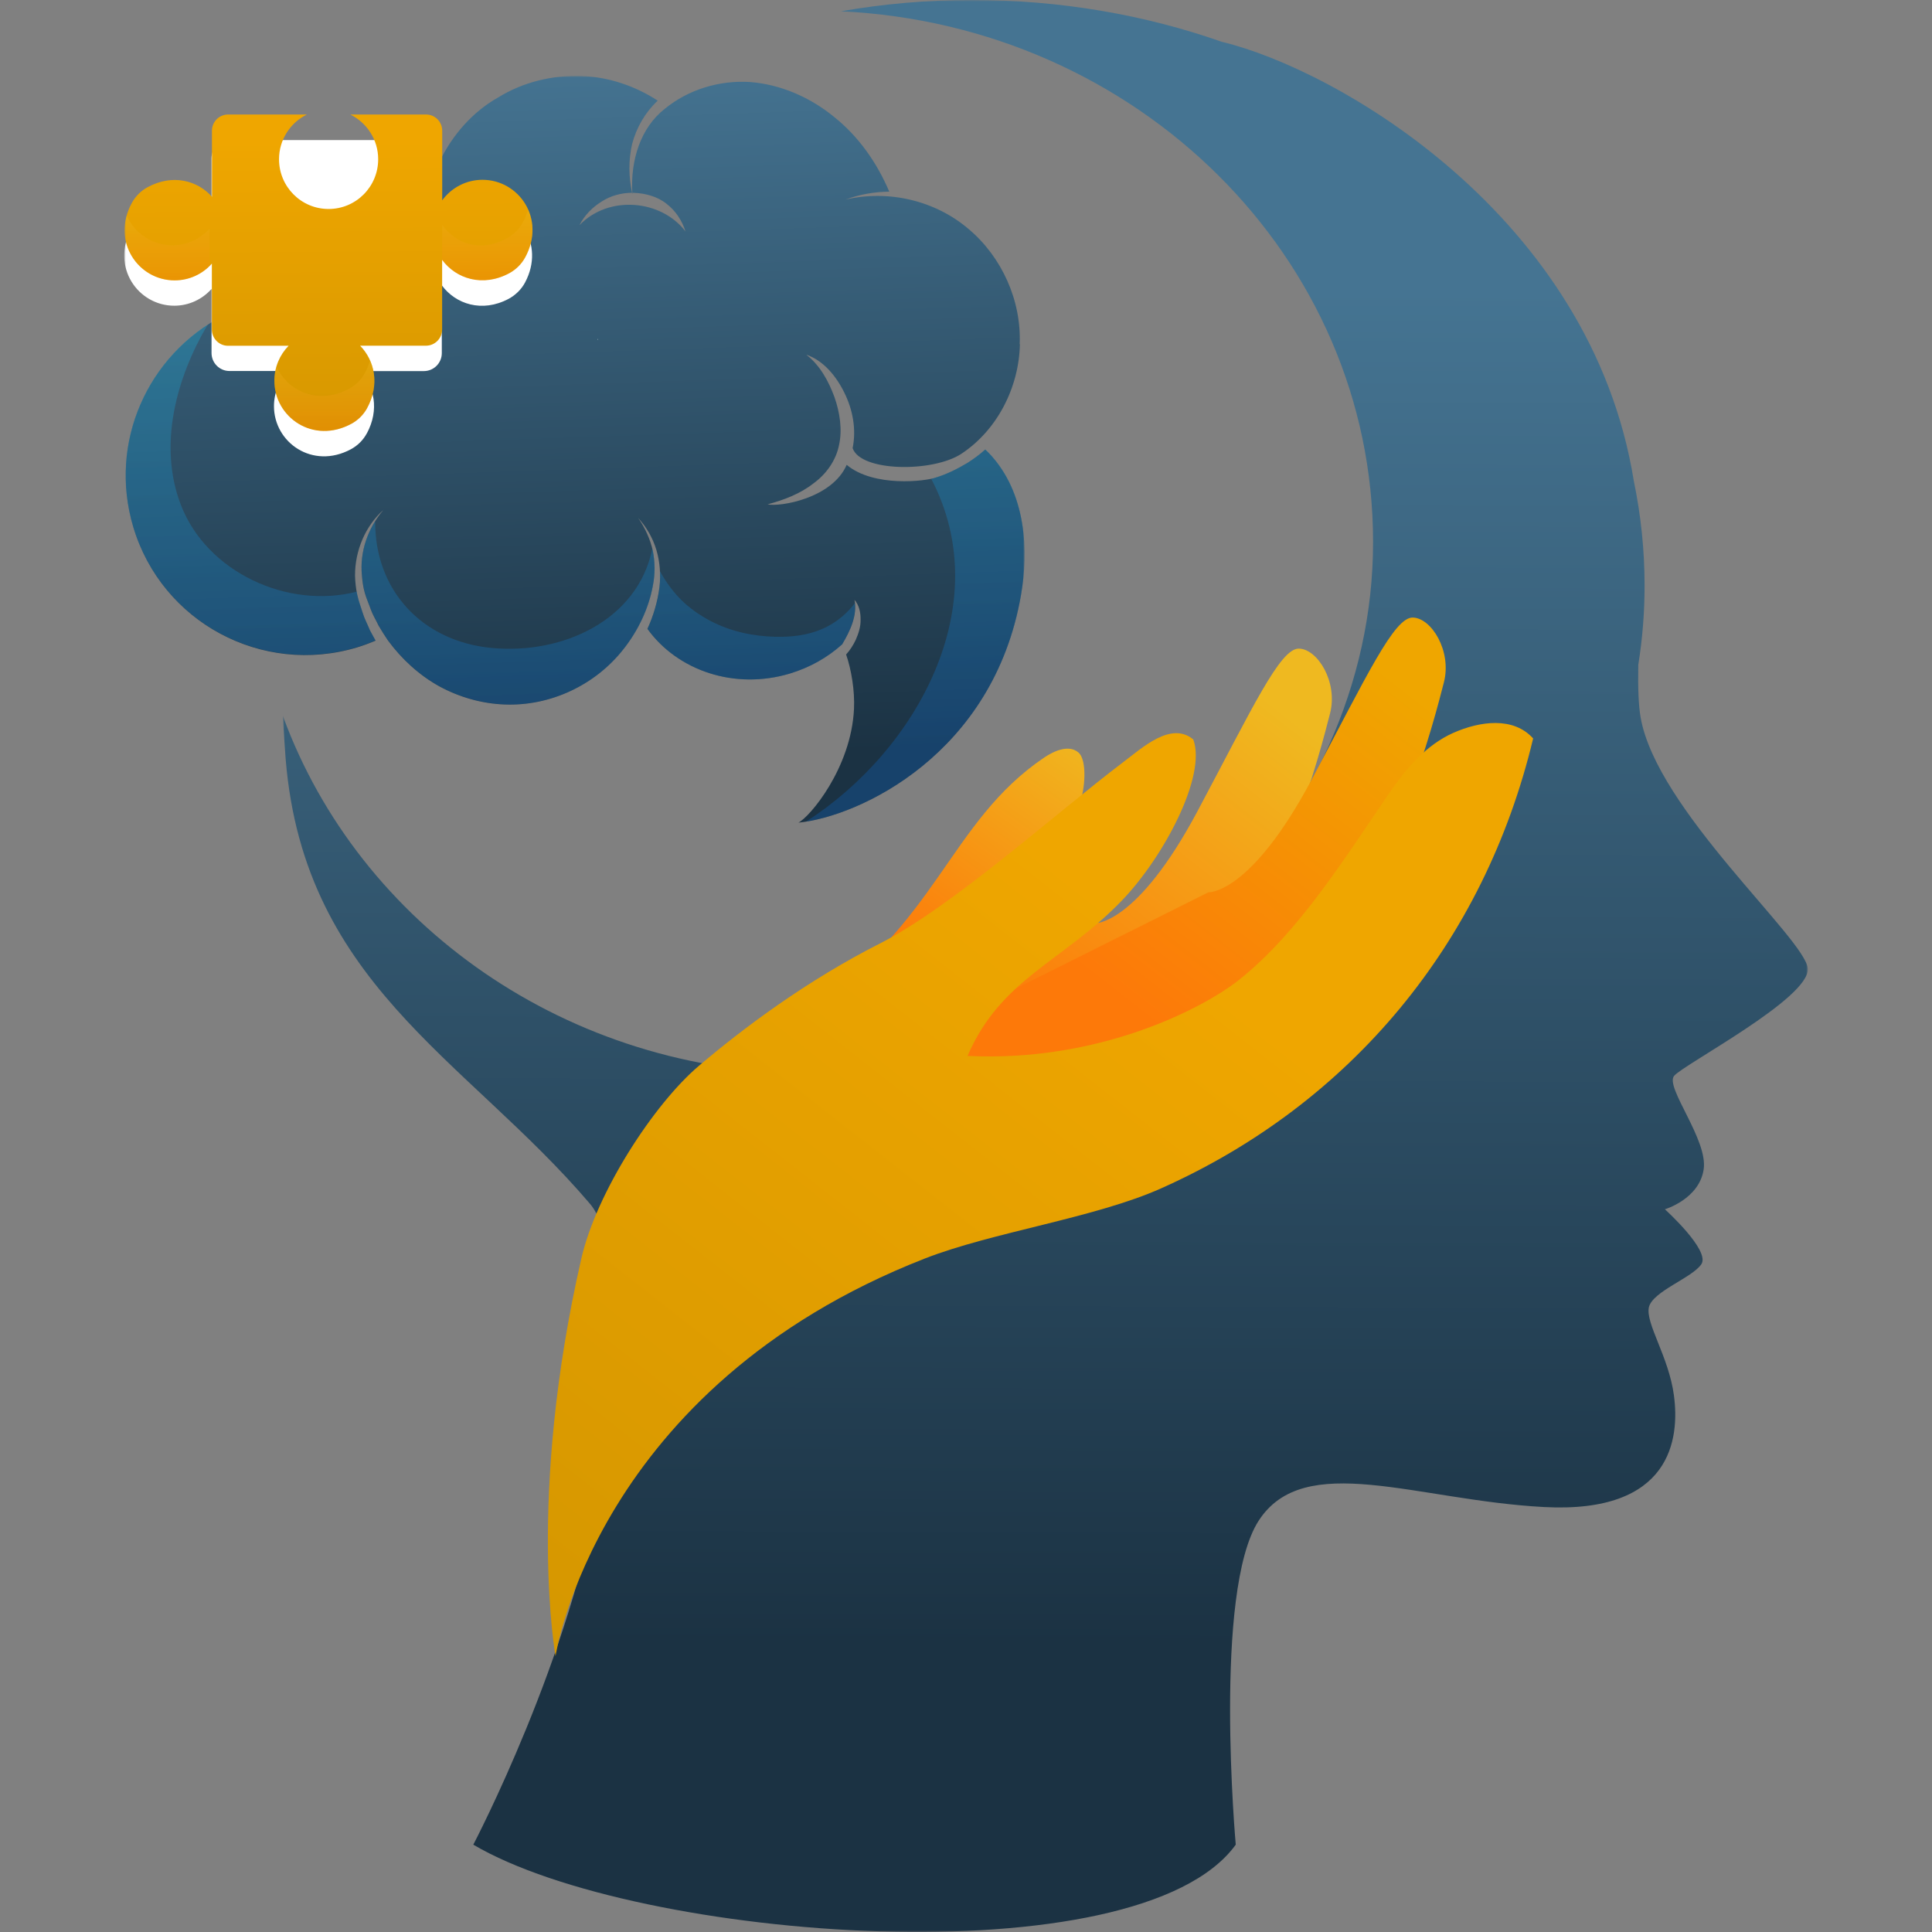
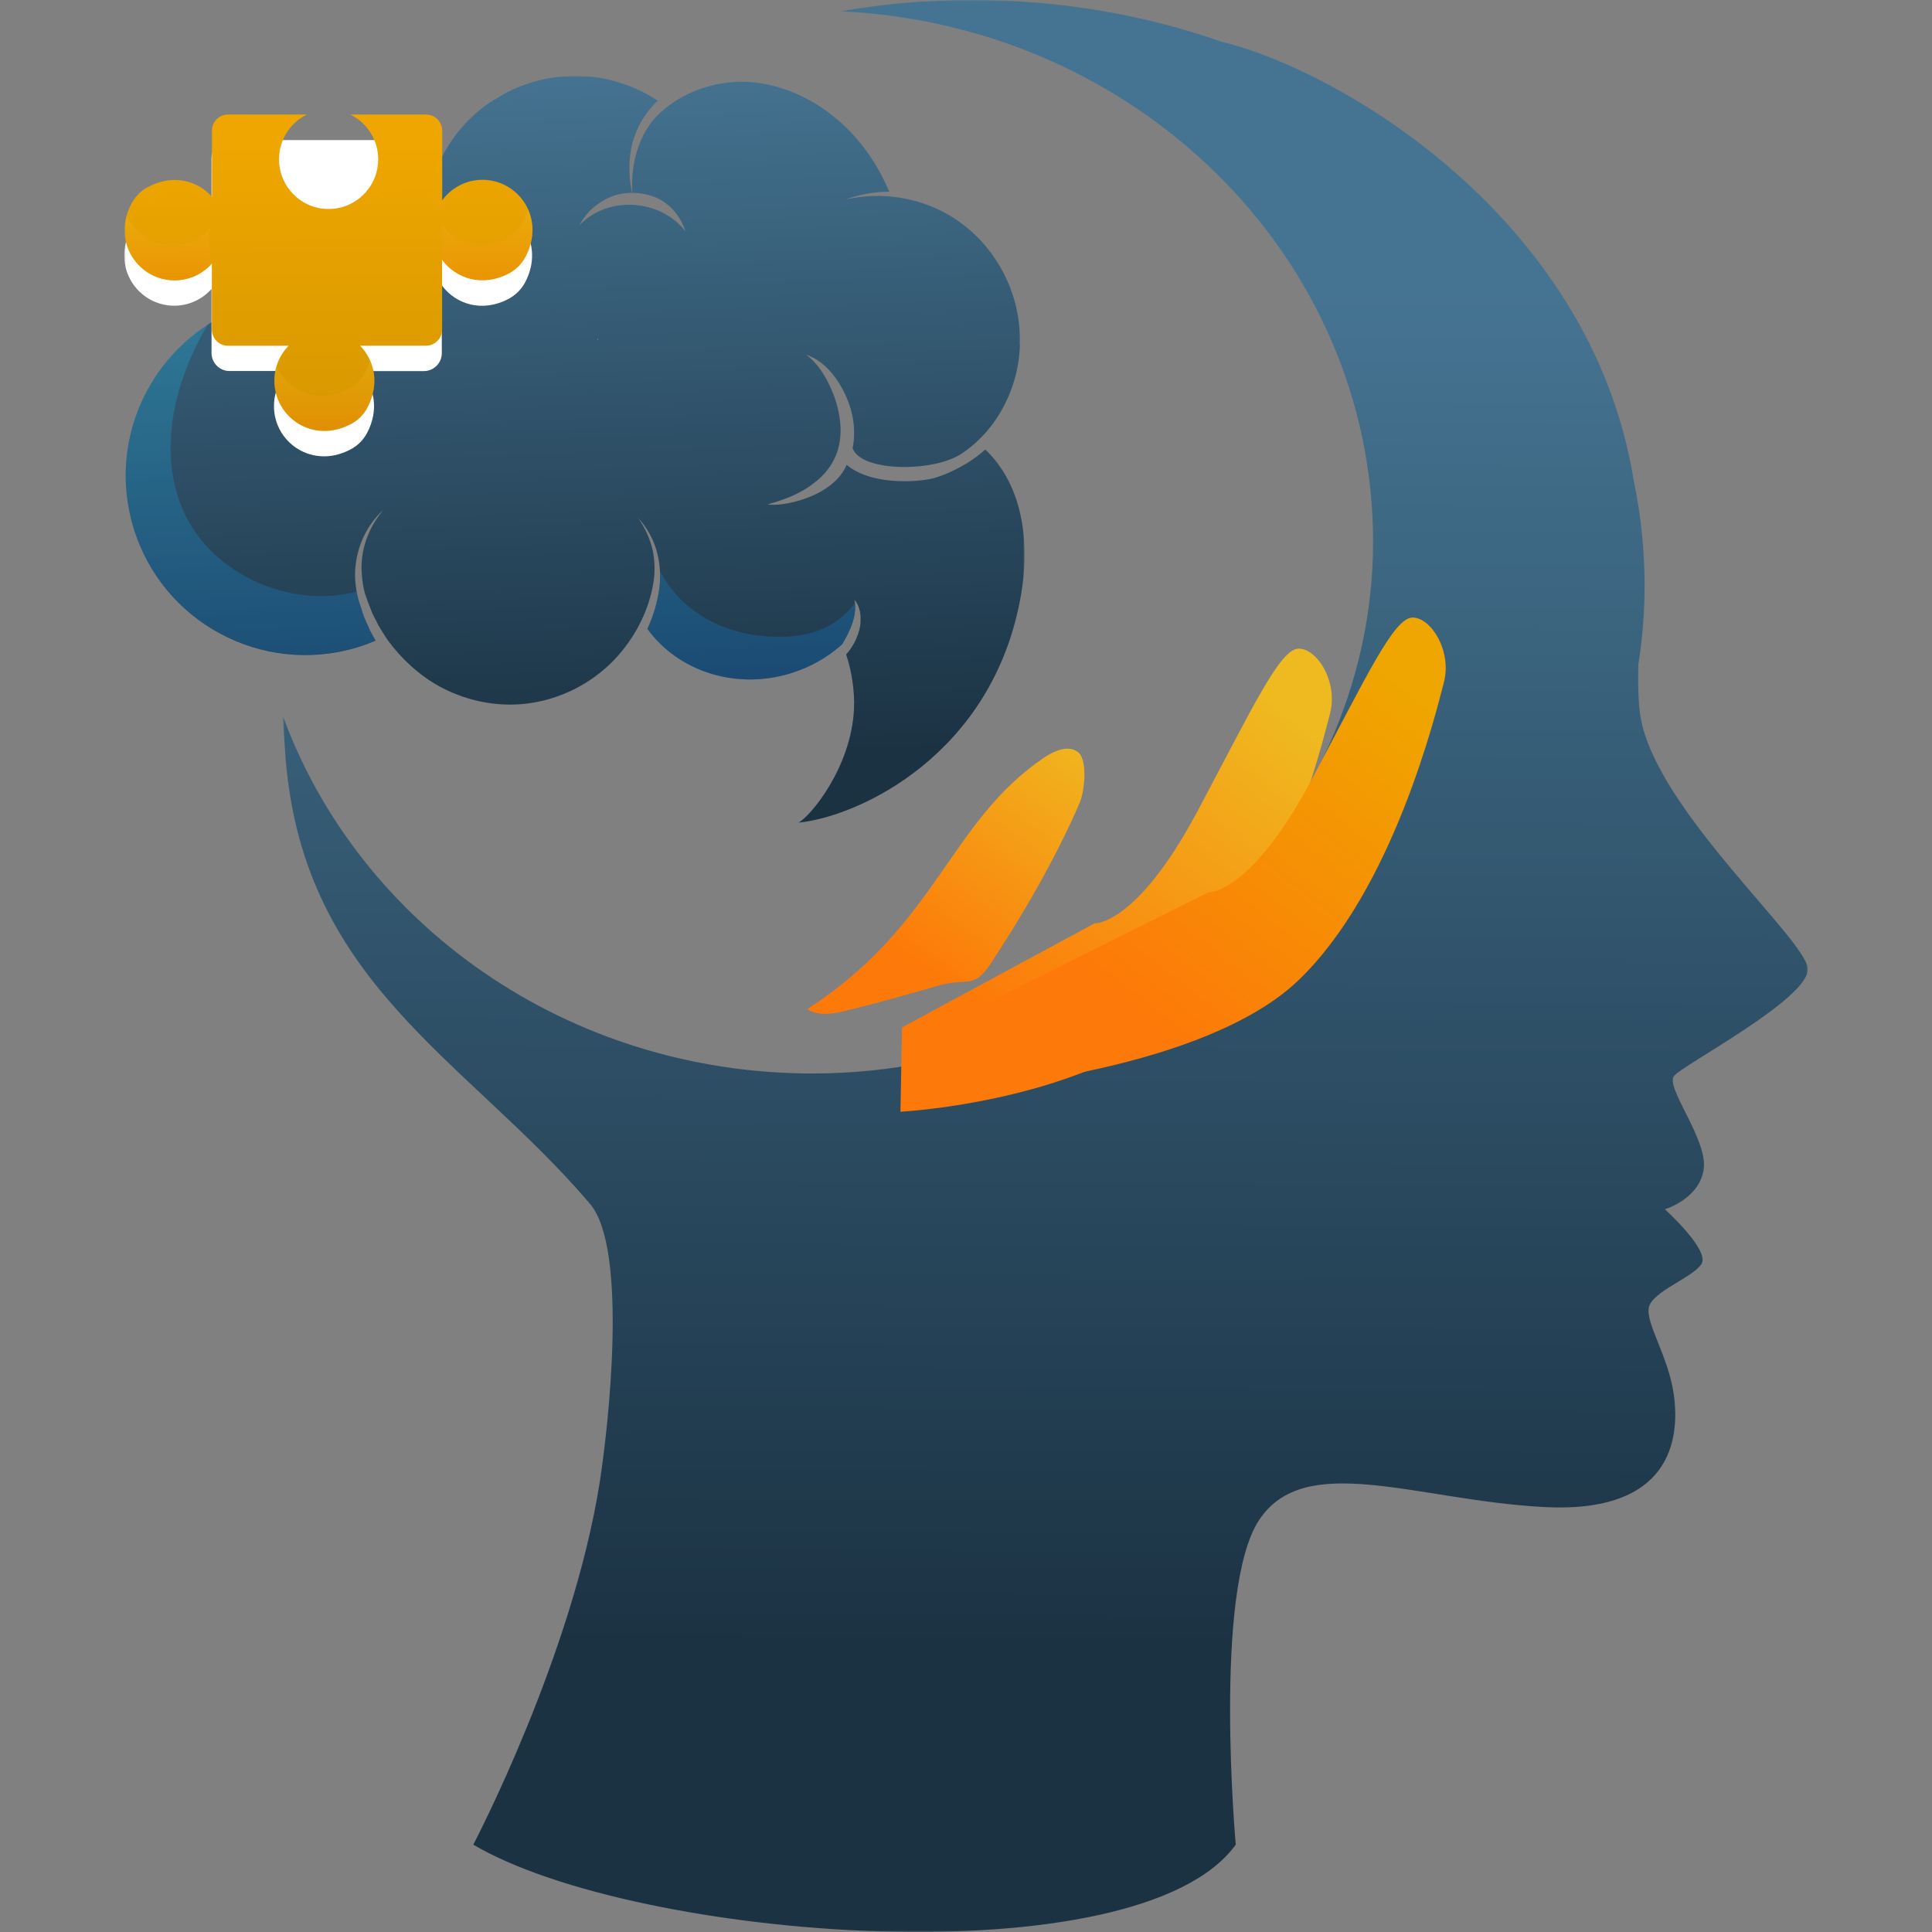
<svg xmlns="http://www.w3.org/2000/svg" width="560" height="560" viewBox="0 0 560 560" fill="none">
  <rect x="0" y="0" width="560" height="560" fill="#808080" stroke="none" />
  <mask id="mask0_47_60" style="mask-type:luminance" maskUnits="userSpaceOnUse" x="82" y="0" width="442" height="560">
    <path d="M82 0H524V560H82V0Z" fill="white" />
  </mask>
  <g mask="url(#mask0_47_60)">
    <path d="M82 207.576C82.124 210.725 82.373 213.832 82.581 216.898C86.644 284.682 134.783 306.392 171.022 348.943C182.217 362.119 176.246 414.282 173.841 429.571C165.963 479.87 137.188 534.685 137.188 534.685C184.58 562.61 329.91 573.755 358.188 534.685C358.188 534.685 351.595 461.308 364.822 440.799C378.049 420.331 410.473 434.833 447.5 436.821C484.568 438.81 486.89 416.934 485.19 404.421C483.698 393.276 476.939 383.622 477.934 378.94C478.971 374.3 490.498 370.405 493.151 366.428C495.805 362.45 482.578 350.518 482.578 350.518C482.578 350.518 492.529 347.576 493.815 338.958C495.141 330.382 482.578 315.176 485.232 311.861C487.927 308.547 524.622 289.364 524 280.746C523.337 272.128 480.09 234.632 475.529 207.866C474.949 204.552 474.741 199.538 474.866 192.702C476.068 185.203 476.69 177.538 476.69 169.748C476.69 159.39 475.612 149.281 473.58 139.461C461.183 62.439 387.378 20.095 354.207 12.14C331.776 4.268 307.312 0 281.688 0C268.71 0 256.022 1.119 243.749 3.273C329.661 7.334 397.993 74.62 397.993 157.112C397.993 239.603 325.224 311.157 235.539 311.157C164.429 311.157 104.059 267.86 82 207.535V207.576Z" fill="url(#paint0_linear_47_60)" />
    <path d="M317.266 267.633C317.266 267.633 329.415 268.379 347.202 234.943C363.207 204.863 371.044 187.959 376.476 188C381.907 188.083 387.878 197.737 385.515 206.81C383.151 215.843 370.795 266.763 343.429 293.073C316.063 319.382 261 322.241 261 322.241L261.456 297.796L317.266 267.633Z" fill="url(#paint1_linear_47_60)" />
    <path d="M350.266 258.633C350.266 258.633 362.415 259.379 380.202 225.943C396.207 195.863 404.044 178.959 409.476 179C414.907 179.083 420.878 188.737 418.515 197.81C416.151 206.843 403.795 257.763 376.429 284.073C349.063 310.382 282 315.5 282 315.5L276.5 295.5L350.266 258.633Z" fill="url(#paint2_linear_47_60)" />
    <path d="M312.988 232.601C314.398 229.369 315.268 220.378 312.573 218.099C309.837 215.779 305.69 217.561 302.705 219.549C274.924 238.318 271.773 268.15 234 292.47C237.151 294.625 241.422 293.879 245.154 292.968C254.193 290.772 263.107 288.244 272.022 285.675C280.356 283.272 282.18 286.836 287.073 279.419C295.698 266.409 305.98 248.966 312.988 232.601Z" fill="url(#paint3_linear_47_60)" />
-     <path d="M168.5 364.812C172.895 345.628 189.5 320.061 202.5 309C215.5 297.939 234 284.143 255 273.5C276 262.857 306.068 235.667 325.349 221.083C331.112 216.732 339.405 208.984 345.873 214.329C349.812 224.895 337.249 248.511 325.183 261.024C308.141 278.757 290.188 283.521 280.444 306.061C318.466 307.925 348.444 292.429 358.976 284.143C376.515 270.304 390.198 248.055 402.844 229.659C407.654 222.657 413.5 215.862 421.254 212.423C429.049 208.984 438.668 207.7 444.39 214.039C430.21 273.37 391.524 319.858 336.71 344.385C317.429 353.045 287.7 357.105 268.005 364.812C172.598 402.142 161.029 480.035 161.029 480.035C161.029 480.035 152.62 434.087 168.5 364.812Z" fill="url(#paint4_linear_47_60)" />
  </g>
  <mask id="mask1_47_60" style="mask-type:luminance" maskUnits="userSpaceOnUse" x="36" y="22" width="261" height="245">
    <path d="M297 22H36V267H297V22Z" fill="white" />
  </mask>
  <g mask="url(#mask1_47_60)">
    <path d="M295.626 99.734C295.37 112.304 289.035 124.664 278.695 131.509C270.427 136.977 249.467 136.79 247.138 129.897C248.279 124.313 247.115 118.589 244.716 113.776C242.387 109.033 238.661 104.477 233.724 102.818C237.753 105.972 240.151 110.481 241.852 115.037C243.458 119.617 244.18 124.547 243.202 128.986C242.317 133.449 239.523 137.421 235.727 140.154C232 143.098 227.249 144.921 222.498 146.182C226.038 147 241.223 144.453 245.415 134.734C253.24 141.299 268.331 139.523 271.382 138.379C274.526 137.421 277.554 135.879 280.395 134.196C282.235 133.028 283.981 131.743 285.588 130.294C285.891 130.598 286.171 130.855 286.473 131.159C297.745 142.818 298.071 160.108 295.952 172.397C287.987 218.636 248.978 236.72 231.418 238.449C234.679 236.86 246.719 222.654 247.534 205.505C247.79 200.201 246.766 194.08 245.252 189.71C246.393 188.449 247.301 187.023 248.046 185.458C248.815 183.682 249.49 181.743 249.444 179.64C249.49 177.584 249.025 175.411 247.674 173.869C248.605 178.379 246.346 183.005 244.064 186.837H244.017C239.849 190.575 234.772 193.472 228.973 195.224C212.903 200.061 196.391 194.383 187.658 182.28C189.405 178.472 190.616 174.383 191.151 170.154C191.571 166.533 191.268 162.818 190.243 159.36C189.195 155.879 187.332 152.701 184.956 150.108C186.983 153.005 188.473 156.276 189.218 159.64C189.894 163.028 189.894 166.533 189.218 169.851C187.984 176.533 184.887 182.865 180.764 188.098C172.52 198.659 159.385 204.734 146.25 204.196C139.729 203.963 133.185 202.117 127.339 198.939C121.517 195.715 116.44 191.065 112.434 185.622C111.48 184.22 110.571 182.771 109.71 181.299C108.988 179.734 108.056 178.285 107.474 176.65C106.915 175.037 106.17 173.402 105.727 171.813C105.285 170.224 105.029 168.519 104.912 166.837C104.213 159.991 106.612 153.051 111.154 147.794C105.96 152.397 102.863 159.547 102.909 166.883C102.956 168.729 103.165 170.575 103.538 172.351C103.934 174.22 104.586 175.879 105.122 177.631C105.634 179.337 106.542 180.972 107.218 182.678C107.777 183.682 108.289 184.687 108.871 185.692C107.171 186.416 105.355 187.094 103.515 187.654C75.917 195.949 46.876 180.341 38.632 152.771C31.319 128.285 42.777 102.888 64.715 91.486L64.902 91.439C68.348 90.481 71.818 89.757 75.172 89.383C85.699 88.472 93.361 91.79 96.901 93.823C94.432 90.458 90.543 88.215 86.56 87.07C82.555 85.855 78.316 85.692 74.287 86.042C71.562 86.346 68.884 86.883 66.322 87.701C65.903 68.379 77.897 50.505 96.784 44.827C106.17 42 115.788 42.654 124.382 46.042C122.752 50.294 121.983 54.804 121.913 59.337C121.983 64.033 122.705 68.706 124.428 72.935C123.59 68.425 123.287 63.893 123.846 59.5C124.335 55.084 125.476 50.785 127.363 46.907C131.112 39.126 136.981 32.421 144.364 28.262C151.607 23.776 160.177 21.72 168.724 22.023C176.363 22.351 183.978 24.827 190.639 29.173C187.052 32.537 184.467 36.953 183.21 41.79C182.139 46.486 182.232 51.299 183.21 55.879C180.066 55.879 176.968 56.766 174.453 58.379C171.682 60.084 169.423 62.397 167.955 65.271C176.526 56.369 191.78 57.935 198.697 67.094C197.742 64.056 195.926 61.182 193.247 59.103C190.592 56.93 187.006 56.042 183.908 55.902C183.699 55.902 183.489 55.902 183.28 55.902C183.28 56.042 183.28 56.159 183.28 56.299C183.256 56.182 183.187 56.019 183.21 55.902C183.256 55.902 183.28 55.902 183.28 55.902C182.721 46.463 185.678 37.023 192.665 31.556C199.559 25.902 208.595 23.215 217.398 23.776C226.225 24.453 234.888 28.192 241.945 34.033C248.838 39.57 254.171 47.094 257.758 55.551C253.426 55.598 249.118 56.346 245.112 57.841C257.641 54.944 271.126 58.145 280.767 66.393C290.386 74.477 296.115 87.187 295.556 99.78L295.626 99.734Z" fill="url(#paint5_linear_47_60)" />
    <path style="mix-blend-mode:multiply" opacity="0.3" d="M244.064 186.836C246.183 183.261 248.256 179.032 247.79 174.827C241.479 183.027 232.652 185.177 222.312 184.453C215.768 183.985 209.41 182.21 203.797 178.775C198.418 175.481 194.738 171.696 191.291 165.574C191.361 167.093 191.361 168.635 191.175 170.154C190.639 174.383 189.428 178.471 187.681 182.28C196.415 194.406 212.927 200.06 228.996 195.224C234.795 193.471 239.872 190.574 244.041 186.859H244.087L244.064 186.836Z" fill="url(#paint6_linear_47_60)" />
-     <path style="mix-blend-mode:multiply" opacity="0.3" d="M189.242 159.617C189.195 159.407 189.125 159.22 189.079 159.033C184.887 179.64 163.274 189.757 142.571 187.818C122.053 185.879 108.592 170.785 108.755 151.089C105.82 155.785 104.353 161.323 104.935 166.813C105.075 168.495 105.308 170.201 105.751 171.79C106.193 173.379 106.915 175.014 107.497 176.626C108.079 178.262 109.011 179.71 109.733 181.276C110.595 182.748 111.48 184.196 112.458 185.598C116.464 191.042 121.541 195.692 127.363 198.916C133.208 202.094 139.753 203.916 146.273 204.173C159.432 204.71 172.567 198.636 180.788 188.075C184.933 182.841 188.007 176.509 189.242 169.827C189.917 166.509 189.917 163.005 189.242 159.617Z" fill="url(#paint7_linear_47_60)" />
    <path style="mix-blend-mode:multiply" opacity="0.3" d="M105.122 177.56C104.609 175.808 103.934 174.149 103.538 172.28C103.492 172.023 103.468 171.743 103.422 171.486C83.463 176.672 59.941 165.901 52.419 146.322C45.781 129.079 51.068 109.523 60.221 94.056C41.24 106.439 31.831 129.967 38.608 152.701C46.853 180.271 75.894 195.878 103.492 187.584C105.331 187.023 107.148 186.345 108.848 185.621C108.266 184.64 107.753 183.612 107.194 182.607C106.519 180.901 105.611 179.289 105.098 177.56H105.122Z" fill="url(#paint8_linear_47_60)" />
-     <path style="mix-blend-mode:multiply" opacity="0.3" d="M286.497 131.135C286.194 130.831 285.914 130.574 285.612 130.271C283.981 131.719 282.235 133.004 280.418 134.172C277.577 135.855 274.549 137.397 271.405 138.355C270.939 138.542 270.427 138.658 269.938 138.822C289.058 175.294 265.769 217.513 233.63 238.144C252.052 235.224 288.336 216.766 295.975 172.373C298.094 160.084 297.768 142.771 286.497 131.135Z" fill="url(#paint9_linear_47_60)" />
    <path d="M173.312 98.285C173.312 98.285 173.242 98.472 173.219 98.566C173.219 98.472 173.219 98.379 173.242 98.285H173.312Z" fill="white" />
    <path d="M173.312 98.285C173.312 98.285 173.242 98.472 173.219 98.566C173.219 98.472 173.219 98.379 173.242 98.285H173.312Z" fill="white" />
    <path d="M106.333 125.621C110.036 118.752 108.475 111.859 104.283 107.56H122.868C125.732 107.56 128.061 105.224 128.061 102.35V82.7C132.067 88.144 139.706 90.714 147.415 86.626C149.417 85.551 151.118 83.892 152.189 81.883C158.127 70.738 150.233 59.523 139.729 59.523C134.932 59.523 130.693 61.859 128.061 65.457V45.808C128.061 42.934 125.732 40.598 122.868 40.598H66.509C63.644 40.598 61.315 42.934 61.315 45.808V64.383C57.123 59.686 49.95 57.7 42.73 61.579C40.751 62.654 39.097 64.289 38.049 66.275C32.111 77.42 40.006 88.612 50.509 88.612C54.794 88.612 58.66 86.719 61.315 83.752V102.327C61.315 105.2 63.644 107.537 66.509 107.537H83.556C80.994 110.154 79.411 113.752 79.411 117.724C79.411 128.261 90.589 136.182 101.698 130.224C103.654 129.172 105.285 127.56 106.333 125.598V125.621Z" fill="white" />
    <path d="M152.212 74.617C151.164 76.556 149.534 78.145 147.648 79.173C139.892 83.355 132.16 80.761 128.155 75.318V95.504C128.155 98.075 126.059 100.201 123.474 100.201H104.377C108.592 104.5 110.152 111.462 106.379 118.355C105.355 120.224 103.794 121.766 101.931 122.794C90.776 128.892 79.527 120.948 79.527 110.364C79.527 106.416 81.088 102.841 83.649 100.224H66.089C63.504 100.224 61.408 98.098 61.408 95.528V76.416C58.777 79.383 54.911 81.276 50.602 81.276C40.076 81.276 32.157 69.99 38.212 58.822C39.26 56.93 40.821 55.318 42.731 54.29C49.997 50.318 57.216 52.304 61.432 57.023V37.888C61.432 35.294 63.528 33.191 66.113 33.191H88.959C84.185 35.528 80.878 40.458 80.878 46.159C80.878 54.126 87.306 60.575 95.247 60.575C103.189 60.575 109.617 54.126 109.617 46.159C109.617 40.458 106.31 35.551 101.535 33.191H123.497C126.082 33.191 128.178 35.294 128.178 37.888V58.051C130.81 54.476 135.048 52.117 139.846 52.117C150.396 52.117 158.314 63.402 152.235 74.593L152.212 74.617Z" fill="url(#paint10_linear_47_60)" />
    <path style="mix-blend-mode:multiply" opacity="0.3" d="M60.733 66.252V77.093C58.148 79.663 54.585 81.229 50.625 81.229C41.287 81.229 33.974 72.327 36.722 62.49C38.981 67.56 44.058 71.088 49.95 71.088C54.259 71.088 58.125 69.219 60.756 66.229L60.733 66.252Z" fill="url(#paint11_linear_47_60)" />
    <path style="mix-blend-mode:multiply" opacity="0.3" d="M107.241 104.43C109.058 108.425 109.081 113.402 106.379 118.332C105.355 120.201 103.794 121.743 101.931 122.771C90.776 128.869 79.527 120.925 79.527 110.341C79.527 108.916 79.713 107.537 80.133 106.229C83.37 113.448 92.336 117.514 101.256 112.654C103.119 111.626 104.703 110.084 105.704 108.215C106.379 106.953 106.915 105.668 107.241 104.43Z" fill="url(#paint12_linear_47_60)" />
    <path style="mix-blend-mode:multiply" opacity="0.3" d="M152.212 74.617C151.164 76.556 149.534 78.145 147.647 79.173C139.892 83.355 132.16 80.762 128.155 75.318V65.201C132.16 70.668 139.217 73.262 146.949 69.056C148.835 68.028 150.465 66.439 151.513 64.5C152.212 63.238 152.701 61.953 153.05 60.715C154.844 64.71 154.89 69.687 152.189 74.617H152.212Z" fill="url(#paint13_linear_47_60)" />
  </g>
  <defs>
    <linearGradient id="paint0_linear_47_60" x1="302.212" y1="476.928" x2="303.537" y2="83.652" gradientUnits="userSpaceOnUse">
      <stop stop-color="#1B3243" />
      <stop offset="1" stop-color="#457492" />
    </linearGradient>
    <linearGradient id="paint1_linear_47_60" x1="372.376" y1="206.583" x2="297.247" y2="302.914" gradientUnits="userSpaceOnUse">
      <stop stop-color="#EFB920" />
      <stop offset="1" stop-color="#FD7909" />
    </linearGradient>
    <linearGradient id="paint2_linear_47_60" x1="405.376" y1="197.583" x2="330.247" y2="293.914" gradientUnits="userSpaceOnUse">
      <stop stop-color="#EFA600" />
      <stop offset="1" stop-color="#FD7909" />
    </linearGradient>
    <linearGradient id="paint3_linear_47_60" x1="313.923" y1="211.089" x2="265.127" y2="279.646" gradientUnits="userSpaceOnUse">
      <stop stop-color="#EFB920" />
      <stop offset="1" stop-color="#FD7909" />
    </linearGradient>
    <linearGradient id="paint4_linear_47_60" x1="319.039" y1="257.507" x2="150.367" y2="472.383" gradientUnits="userSpaceOnUse">
      <stop stop-color="#EFA600" />
      <stop offset="1" stop-color="#D59700" />
    </linearGradient>
    <linearGradient id="paint5_linear_47_60" x1="169.516" y1="220.481" x2="162.601" y2="17.749" gradientUnits="userSpaceOnUse">
      <stop stop-color="#1B3243" />
      <stop offset="1" stop-color="#457492" />
    </linearGradient>
    <linearGradient id="paint6_linear_47_60" x1="219.121" y1="218.775" x2="212.183" y2="16.066" gradientUnits="userSpaceOnUse">
      <stop stop-color="#0E67C9" />
      <stop offset="1" stop-color="#27E2EC" />
    </linearGradient>
    <linearGradient id="paint7_linear_47_60" x1="149.185" y1="221.159" x2="142.27" y2="18.45" gradientUnits="userSpaceOnUse">
      <stop stop-color="#0E67C9" />
      <stop offset="1" stop-color="#27E2EC" />
    </linearGradient>
    <linearGradient id="paint8_linear_47_60" x1="74.73" y1="223.705" x2="67.815" y2="20.996" gradientUnits="userSpaceOnUse">
      <stop stop-color="#0E67C9" />
      <stop offset="1" stop-color="#27E2EC" />
    </linearGradient>
    <linearGradient id="paint9_linear_47_60" x1="265.909" y1="217.186" x2="258.994" y2="14.454" gradientUnits="userSpaceOnUse">
      <stop stop-color="#0E67C9" />
      <stop offset="1" stop-color="#27E2EC" />
    </linearGradient>
    <linearGradient id="paint10_linear_47_60" x1="95.084" y1="40.575" x2="95.553" y2="129.056" gradientUnits="userSpaceOnUse">
      <stop stop-color="#EFA600" />
      <stop offset="1" stop-color="#D59700" />
    </linearGradient>
    <linearGradient id="paint11_linear_47_60" x1="48.413" y1="63.986" x2="48.507" y2="82.093" gradientUnits="userSpaceOnUse">
      <stop stop-color="#EFB920" />
      <stop offset="1" stop-color="#FD7909" />
    </linearGradient>
    <linearGradient id="paint12_linear_47_60" x1="94.013" y1="106.159" x2="94.107" y2="125.808" gradientUnits="userSpaceOnUse">
      <stop stop-color="#EFB920" />
      <stop offset="1" stop-color="#FD7909" />
    </linearGradient>
    <linearGradient id="paint13_linear_47_60" x1="141.196" y1="62.444" x2="141.314" y2="82.163" gradientUnits="userSpaceOnUse">
      <stop stop-color="#EFB920" />
      <stop offset="1" stop-color="#FD7909" />
    </linearGradient>
  </defs>
</svg>